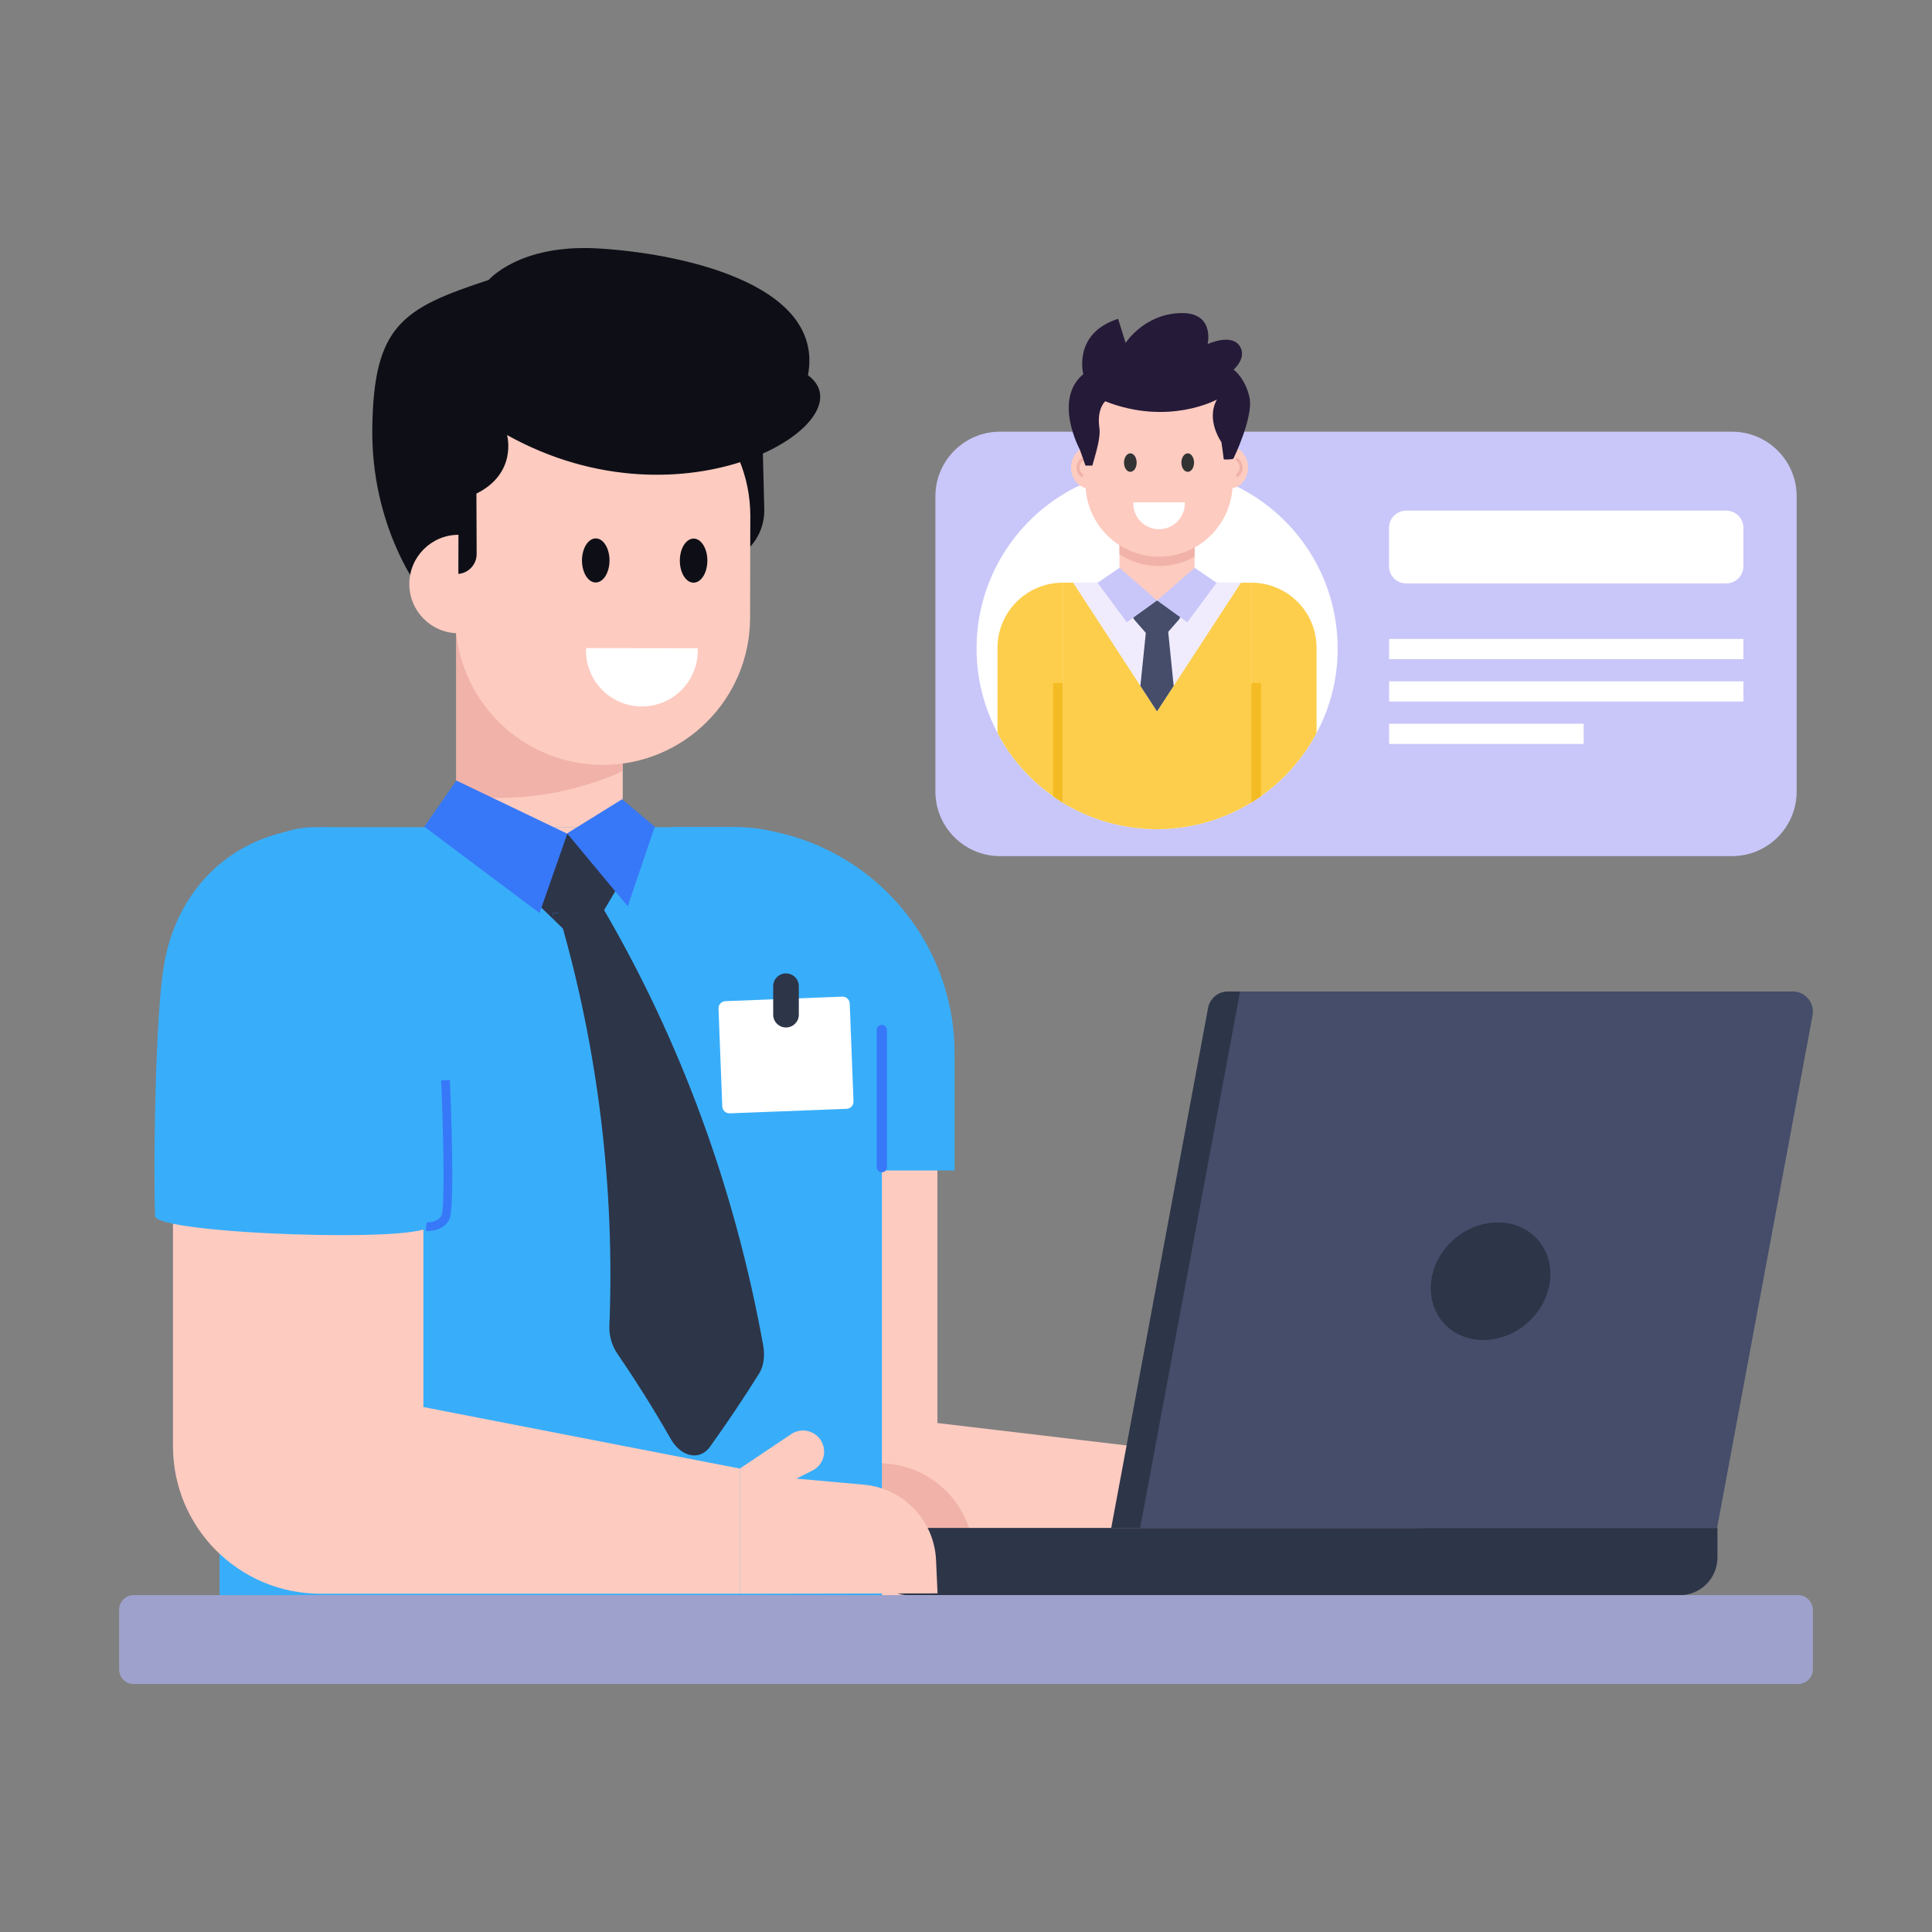
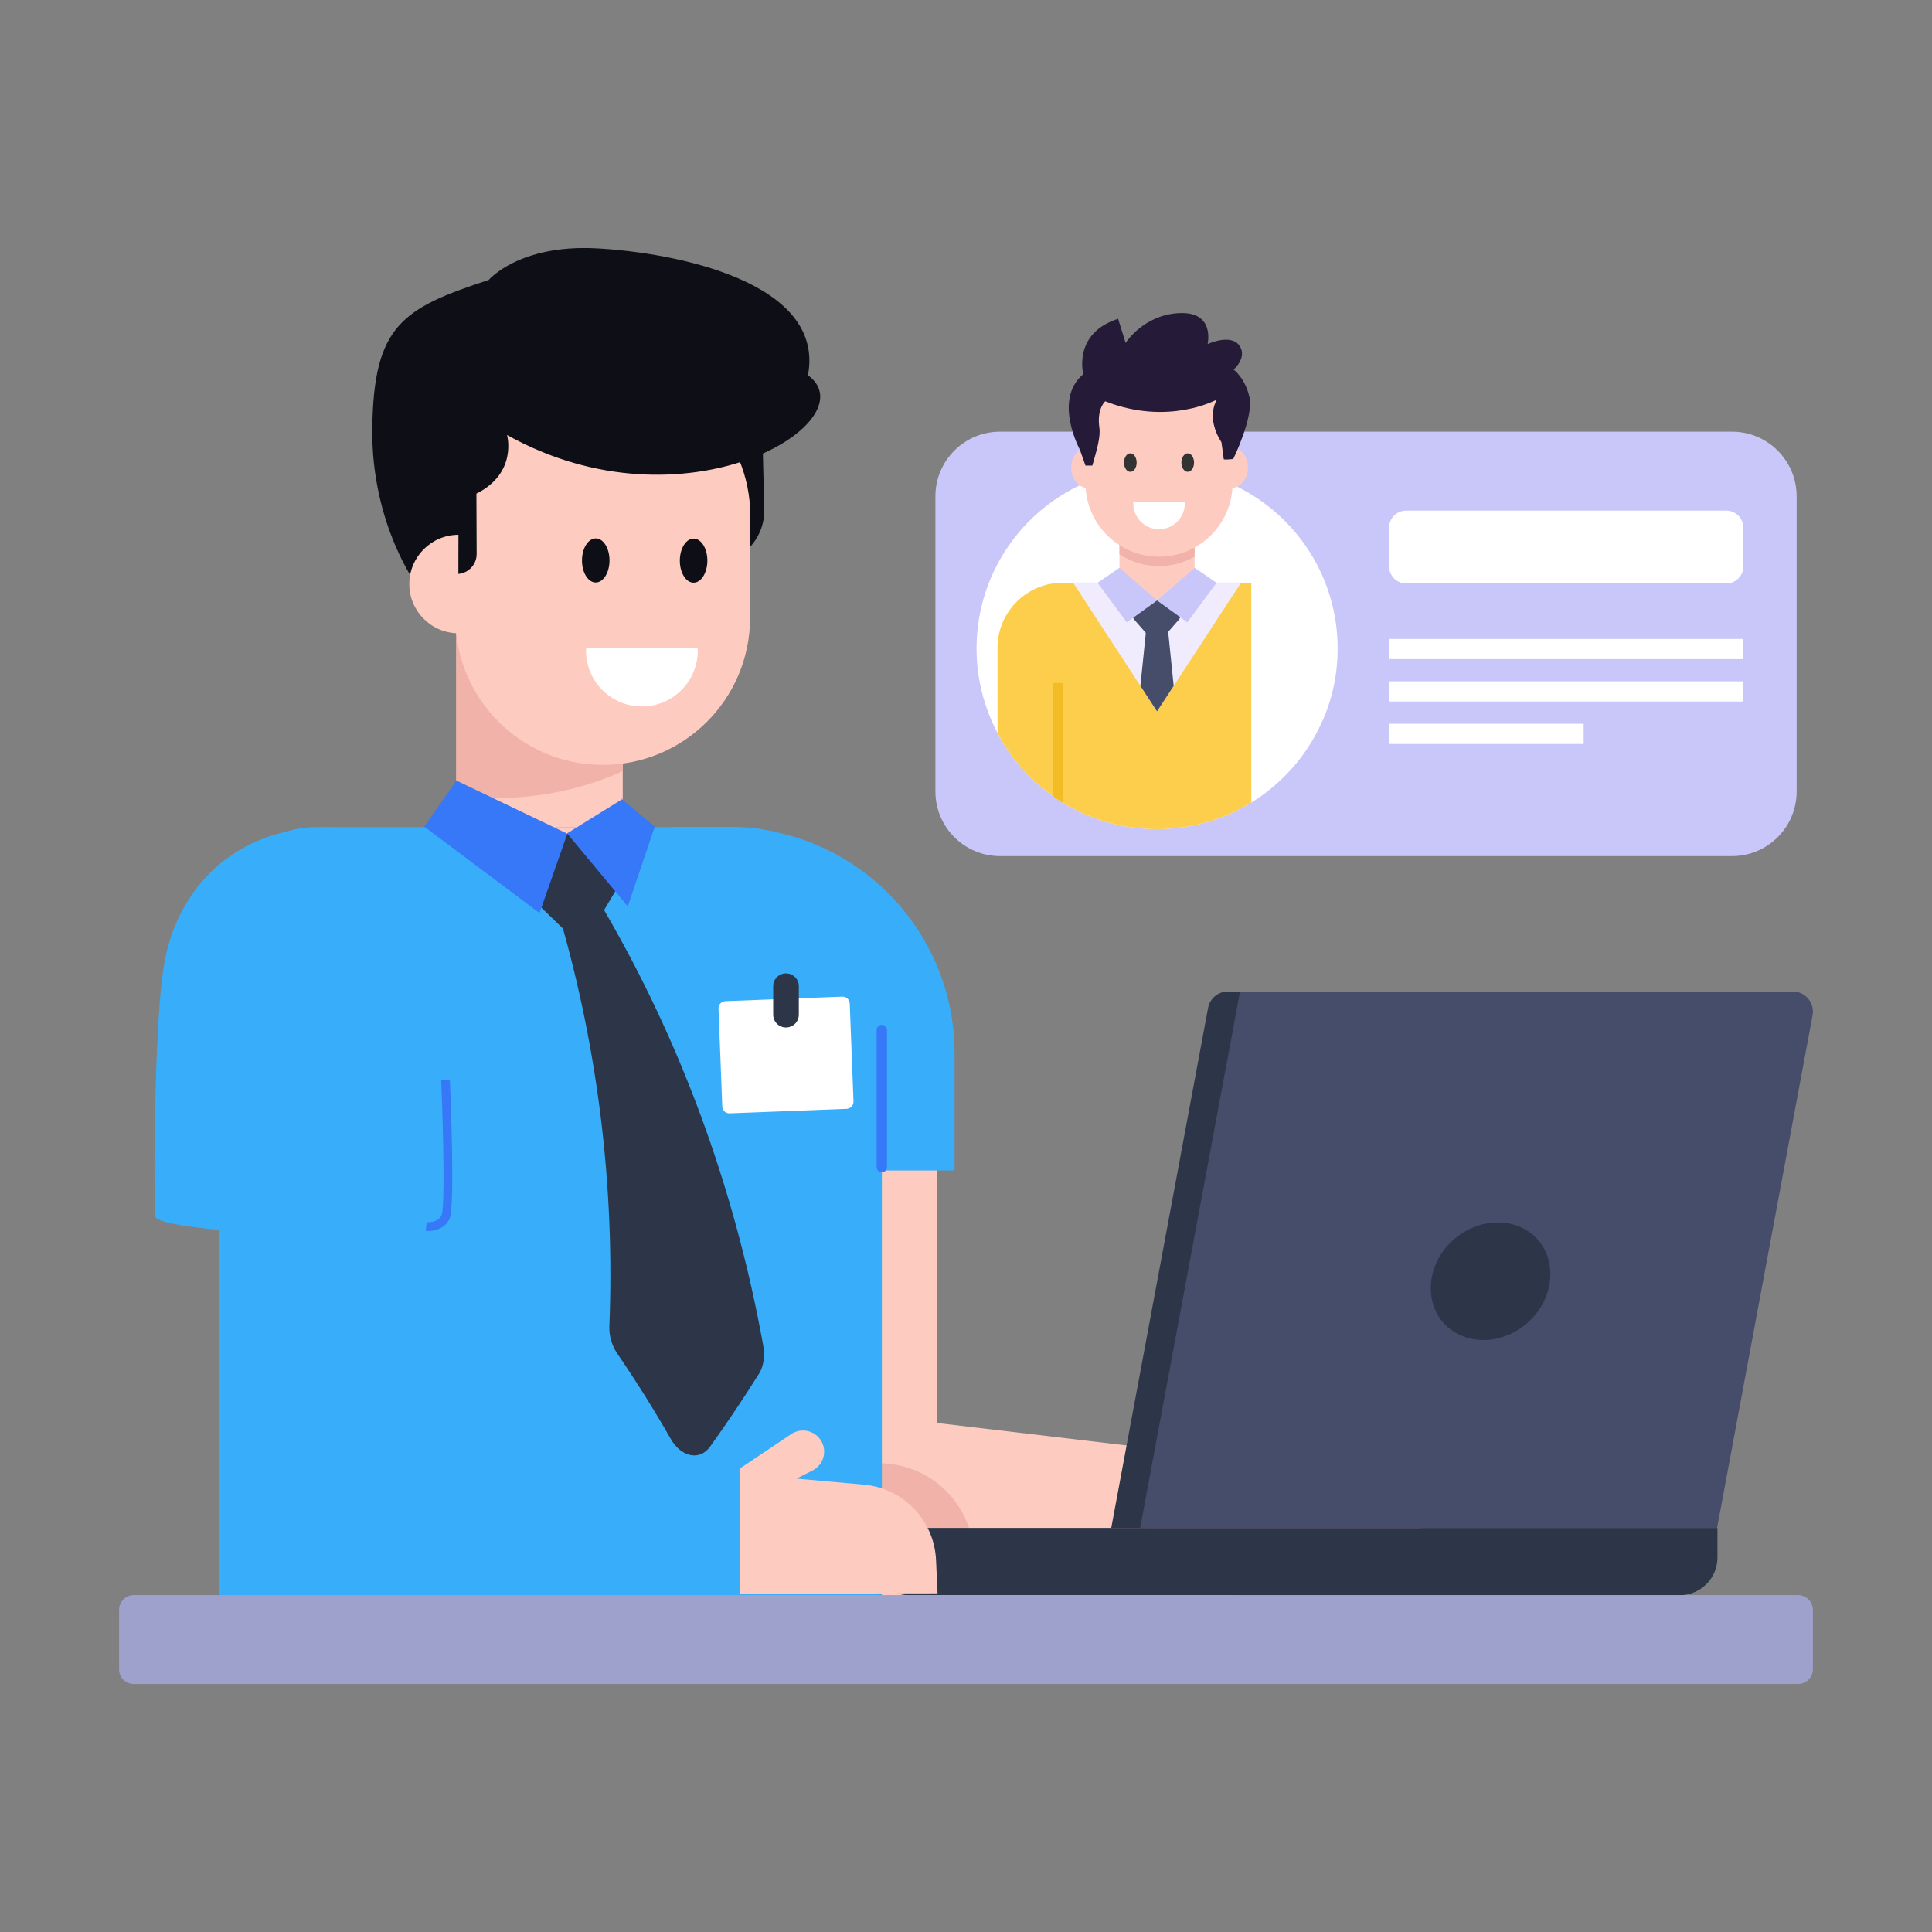
<svg xmlns="http://www.w3.org/2000/svg" id="Layer_1" height="512" viewBox="0 0 73 73" width="512">
  <rect x="0" y="0" width="73" height="73" fill="#808080" stroke="none" />
  <g id="_x31_3">
    <g>
      <g>
        <g>
          <g>
            <path d="m54.072 60.205-7.471.014v-4.73l1.942-1.302c.374-.251.882-.143 1.122.239.25.398.103.925-.317 1.137l-.606.306 2.55.229c1.492.134 2.655 1.35 2.723 2.847z" fill="#fdcbc0" />
            <g>
              <g>
                <g>
                  <path d="m46.599 55.093-11.179-1.324v-12.052l-9.462-.526-0 14.055c-0 3.08 2.496 5.576 5.576 5.576h15.069z" fill="#fdcbc0" />
                </g>
                <path d="m36.859 60.202-8.904.017v-5.638l2.315-1.552c.446-.299 1.051-.17 1.337.285l0.0 0c.298.475.123 1.103-.377 1.355l-.722.365 3.04.273c1.778.16 3.165 1.609 3.245 3.393z" fill="#f1b2a9" />
                <g>
                  <g>
                    <g>
                      <g>
                        <path d="m27.385 44.227h8.683v-4.425c0-4.723-3.829-8.552-8.552-8.552h-2.126z" fill="#38aefa" />
                        <path d="m33.322 36.689v24.135h-25.025v-25.951c0-2.005 1.615-3.619 3.619-3.619h15.958c.146 0 .292.006.439.018 2.797.225 5.009 2.565 5.009 5.417z" fill="#38aefa" />
                        <g fill="#2d3548">
                          <path d="m22.612 34.748-.412.697c-.114.188-.369.188-.559 0l-.727-.705-.02-.243h1.629z" />
                          <path d="m24.154 32.148-1.542 2.6-.089-.251h-1.629l.02.243-2.682-2.593c-.292-.29-.219-.752.118-.752h5.364c.336 0.0.613.462.441.752z" />
                          <path d="m28.679 51.904c-.593.948-1.21 1.868-1.85 2.759-.394.548-1.097.389-1.485-.294-.637-1.115-1.311-2.188-2.016-3.218-.205-.302-.312-.667-.304-1.017.212-5.259-.427-10.457-1.853-15.399-.023-.079-.045-.158-.068-.236.532-.11 1.063-.22 1.595-.33.047.08.093.159.139.239 2.819 4.843 4.911 10.388 6 16.43.074.402.015.789-.157 1.068z" />
                        </g>
                        <path d="m17.241 23.268h6.289v7.992h-6.289z" fill="#fdcbc0" />
                        <path d="m23.533 31.26-2.28.272-4.009-.272z" fill="#fdcbc0" />
                        <path d="m23.53 23.268v5.863s-2.78 1.437-6.289.898v-6.762h6.289z" fill="#f1b2a9" />
                        <g>
                          <path d="m33.319 44.295c.107 0 .195-.088.195-.195v-5.182c0-.107-.088-.195-.195-.195-.107 0-.195.088-.195.195v5.182c0 .107.088.195.195.195z" fill="#3778f8" />
                        </g>
                      </g>
                      <g>
                        <path d="m28.764 14.711.114 4.526c.014.558-.202 1.097-.597 1.49l-2.063-3.796.005-2.226z" fill="#0e0f16" />
                        <path d="m28.35 19.515-.008 3.831c-.006 3.074-2.499 5.563-5.58 5.556-3.074-.006-5.563-2.506-5.556-5.58l.008-3.831c.006-3.073 2.506-5.563 5.58-5.556 1.537.003 2.931.63 3.939 1.642 1 1.012 1.621 2.401 1.618 3.938z" fill="#fdcbc0" />
                        <ellipse cx="22.512" cy="21.178" fill="#0e0f16" rx=".833" ry=".52" transform="matrix(.002 -1 1 .002 1.287 43.646)" />
                        <ellipse cx="26.209" cy="21.186" fill="#0e0f16" rx=".833" ry=".52" transform="matrix(.002 -1 1 .002 4.969 47.35)" />
                        <path d="m22.151 24.487c-.001.031-.009.059-.009.09-.002 1.166.941 2.114 2.108 2.116 1.166.002 2.114-.941 2.116-2.108 0-.031-.008-.06-.009-.091z" fill="#fff" />
                        <path d="m15.71 22.06c.128.163-1.689-2.181-1.643-5.868.048-3.89 1.121-4.542 4.398-5.614 0 0 1.143-1.349 4.071-1.194 2.928.155 8.658 1.252 7.993 4.795 2.339 1.712-4.604 6.029-11.37 2.259 0 0 .406 1.435-1.158 2.213l.009 2.278c.002.436-.365.783-.801.757h-0l-.001-1.018z" fill="#0e0f16" />
                        <path d="m17.322 20.207c-1.024.003-1.854.832-1.856 1.857-.002 1.025.825 1.857 1.849 1.864z" fill="#fdcbc0" />
                      </g>
                    </g>
                  </g>
                  <g>
-                     <path d="m27.955 55.489-11.957-2.324v-9.396l-9.462-.526-0 11.4c-0 3.08 2.496 5.576 5.576 5.576h15.843v-4.73z" fill="#fdcbc0" />
-                   </g>
+                     </g>
                  <g>
                    <path d="m5.858 45.945c.001.686 10.369 1.04 10.369.354l.009-10.731c-.017-1.211-.494-2.292-1.239-3.077-.745-.767-1.765-1.273-2.901-1.229-3.521.137-5.51 2.603-5.908 5.273-.312 1.765-.398 7.386-.329 9.41z" fill="#38aefa" />
                  </g>
                  <g>
                    <path d="m16.165 46.512c-.044 0-.073-.003-.078-.003l.033-.329c.016.004.421.036.566-.267.117-.262.079-2.818-.016-5.089l.331-.014c.033.801.19 4.817-.016 5.247-.197.411-.639.456-.819.456z" fill="#3778f8" />
                  </g>
                  <g fill="#3778f8">
                    <path d="m23.485 30.183 1.255 1.053-1.02 3.011-2.293-2.758 2.104-1.305z" />
                    <path d="m21.425 31.496v.037l-1.039 2.967-4.356-3.265 1.214-1.742z" />
                  </g>
                </g>
              </g>
            </g>
          </g>
          <g>
            <g>
              <g>
                <path d="m64.893 57.732v1.117c0 .787-.638 1.425-1.425 1.425h-29.148c-.702 0-1.271-.569-1.271-1.271v-0c0-.702.569-1.271 1.271-1.271h30.573z" fill="#2d3548" />
              </g>
              <g>
                <path d="m47.109 37.463h-.714c-.367 0-.681.261-.748.622l-3.659 19.647h1.347z" fill="#2d3548" />
                <path d="m64.88 57.732h-21.8l3.775-20.269h20.884c.476 0 .836.432.748.901z" fill="#454d6a" />
              </g>
              <path d="m58.563 48.407c-.146 1.234-1.275 2.225-2.516 2.225-1.24 0-2.121-.991-1.968-2.225.146-1.227 1.275-2.218 2.516-2.218 1.24 0 2.121.991 1.968 2.218z" fill="#2d3548" />
            </g>
          </g>
          <path d="m35.425 60.205-7.471.014v-4.73l1.942-1.302c.374-.251.882-.143 1.122.239.25.398.103.925-.317 1.137l-.606.306 2.55.229c1.492.134 2.655 1.35 2.723 2.847z" fill="#fdcbc0" />
        </g>
        <g>
          <g>
            <g>
              <path d="m68.5 60.831v2.246c0 .306-.254.552-.56.552h-62.888c-.306 0-.552-.246-.552-.552v-2.246c0-.306.246-.56.552-.56h62.888c.306 0 .56.254.56.56z" fill="#9ea1cc" />
            </g>
          </g>
        </g>
        <path d="m32.107 37.921.142 3.692c.006.153-.11.278-.263.284l-4.411.17c-.154.006-.278-.11-.284-.263l-.142-3.692c-.006-.154.11-.278.263-.284l4.411-.17c.153-.006.278.11.284.263z" fill="#fff" />
      </g>
      <path d="m30.183 37.26v1.082c0 .267-.22.481-.487.481-.26 0-.481-.214-.481-.481v-1.082c0-.267.22-.481.481-.481.267 0 .487.214.487.481z" fill="#2d3548" />
    </g>
    <g>
      <path d="m65.443 32.348h-27.656c-1.349 0-2.443-1.094-2.443-2.443v-11.151c0-1.349 1.094-2.443 2.443-2.443h27.656c1.349 0 2.443 1.094 2.443 2.443v11.151c0 1.349-1.094 2.443-2.443 2.443z" fill="#c9c7f9" />
      <g>
        <path d="m50.543 24.508c0 1.152-.283 2.233-.798 3.186-.122.238-.264.463-.412.682-.451.657-1.03 1.242-1.686 1.706-.032.019-.058.045-.09.064-.045.032-.084.058-.129.084-.052.032-.097.064-.148.097-.019.013-.032.019-.058.032-.837.502-1.796.83-2.806.933-.232.026-.463.039-.702.039-.232 0-.47-.013-.695-.039-1.017-.103-1.963-.425-2.806-.927-.019-.013-.032-.026-.058-.032-.052-.039-.103-.071-.154-.103-.026-.019-.058-.039-.09-.058-.039-.026-.084-.058-.122-.09-.65-.457-1.223-1.03-1.686-1.699-.148-.219-.29-.451-.412-.689-.502-.953-.792-2.034-.792-3.186 0-2.581 1.429-4.821 3.527-5.98.122-.071.251-.135.38-.187.071-.039.142-.071.212-.097.122-.058.251-.109.38-.161.045-.013.09-.026.135-.045h.006c.051-.019.097-.032.148-.051h.006c.026-.006.045-.013.071-.019.206-.064.425-.116.644-.161.058-.013.116-.026.18-.032h.006c.09-.019.18-.032.27-.039.077-.013.161-.019.238-.026.2-.026.406-.032.611-.032.348 0 .695.026 1.03.084.077.006.154.019.225.039h.006c.296.051.579.129.856.219.019.006.045.006.064.019.019 0 .039.013.058.019.064.019.135.045.206.071.142.051.277.109.412.174.058.026.116.058.174.084 2.253 1.12 3.798 3.431 3.798 6.121z" fill="#fff" />
        <g>
          <g>
            <g>
              <g>
                <g>
                  <g>
                    <g>
                      <g>
                        <g>
                          <g>
                            <g>
                              <g>
                                <g>
                                  <g>
                                    <path d="m47.28 22.017v8.31c-.019.013-.032.019-.058.032-.837.502-1.796.83-2.806.933-.232.026-.463.039-.702.039-.232 0-.47-.013-.695-.039-1.017-.103-1.963-.425-2.806-.927-.019-.013-.032-.026-.058-.032v-8.316z" fill="#fdce4b" />
                                  </g>
                                </g>
                              </g>
                            </g>
                          </g>
                        </g>
                        <path d="m46.898 22.007-2.551 3.909-.629.964-.629-.964-2.548-3.909z" fill="#f0ecfd" />
                        <g fill="#454d6a">
                          <path d="m44.347 25.916-.629.964-.629-.964.206-2.005.025-.251h.797l.023.217z" />
                          <path d="m44.52 23.44-.479.547c-.18.206-.501.206-.682-0l-.479-.547c-.257-.293-.049-.752.341-.752h.958c.389 0 .597.459.341.752z" />
                        </g>
                      </g>
                      <g>
                        <path d="m45.137 19.952v2.06l-1.417.677-1.421-.677v-2.06z" fill="#fdcbc0" />
                        <path d="m45.137 19.952v1.084c-.398.224-.856.351-1.342.351-.552 0-1.066-.163-1.496-.444v-.991z" fill="#f1b2a9" />
                        <g fill="#c9c7f9">
                          <path d="m45.973 22.014-1.111 1.5-1.143-.824 1.419-1.237.814.558z" />
                          <path d="m41.465 22.014 1.111 1.5 1.143-.824-1.419-1.237-.814.558z" />
                        </g>
                      </g>
                    </g>
                  </g>
                </g>
              </g>
            </g>
            <g>
              <ellipse cx="46.483" cy="17.667" fill="#fdcbc0" rx=".673" ry=".785" />
-               <path d="m46.752 18.021c-.016 0-.031-.006-.042-.019-.021-.023-.019-.059.005-.08.081-.071.125-.162.125-.255 0-.093-.044-.184-.125-.255-.023-.021-.026-.056-.005-.08.021-.023.057-.026.08-.005.106.093.163.214.163.34 0 .126-.058.246-.163.34-.011.01-.024.014-.038.014z" fill="#f1b2a9" />
              <ellipse cx="41.144" cy="17.667" fill="#fdcbc0" rx=".673" ry=".785" />
-               <path d="m40.875 18.021c.016 0 .031-.006.042-.019.021-.023.019-.059-.005-.08-.081-.071-.125-.162-.125-.255 0-.093.044-.184.125-.255.023-.021.026-.056.005-.08-.021-.023-.057-.026-.08-.005-.106.093-.163.214-.163.34 0 .126.058.246.163.34.011.01.024.014.038.014z" fill="#f1b2a9" />
              <path d="m46.573 16.811v1.445c0 1.536-1.246 2.779-2.779 2.779-1.536 0-2.779-1.243-2.779-2.779v-1.445c0-1.536 1.243-2.779 2.779-2.779.768 0 1.462.31 1.966.814.504.504.814 1.198.814 1.966z" fill="#fdcbc0" />
              <path d="m42.948 17.48c0 .193-.106.348-.238.348s-.24-.155-.24-.348c0-.193.108-.351.24-.351s.238.158.238.351z" fill="#333" />
              <path d="m45.117 17.48c0 .193-.106.348-.238.348-.132 0-.24-.155-.24-.348 0-.193.108-.351.24-.351.132 0 .238.158.238.351z" fill="#333" />
              <path d="m42.824 18.98c-.001.014-.004.027-.004.042 0 .538.436.974.974.974.538 0 .974-.436.974-.974 0-.014-.004-.028-.004-.042z" fill="#fff" />
              <path d="m46.614 17.312-.039.034s-.337.039-.337 0c0-.039-.087-.641-.087-.641s-.602-.838-.169-1.609c0 0-1.825 1.011-4.22.067 0 0-.326.269-.222 1.002.051.359-.112.882-.266 1.427h-.26l-.212-.602s-1.026-1.889.13-2.852c0 0-.41-1.542 1.315-2.091l.284.911s.679-1.07 2.033-1.127c1.359-.063 1.065 1.171 1.065 1.171s.862-.405 1.195.048c.328.453-.212.915-.212.915s.434.313.597 1.041c.169.728-.597 2.308-.597 2.308z" fill="#251a38" />
            </g>
          </g>
          <path d="m40.155 22.017v8.316c-.052-.039-.103-.071-.154-.103-.026-.019-.058-.039-.09-.058-.039-.026-.084-.058-.122-.09-.65-.457-1.223-1.03-1.686-1.699-.148-.219-.29-.451-.412-.689v-3.218c0-1.358 1.107-2.459 2.465-2.459z" fill="#fdce4b" />
          <path d="m40.155 25.808v4.525c-.052-.039-.103-.071-.154-.103-.026-.019-.058-.039-.09-.058-.039-.026-.084-.058-.122-.09v-4.274z" fill="#f4bc24" />
-           <path d="m49.745 24.476v3.218c-.122.238-.264.463-.412.682-.451.657-1.03 1.242-1.686 1.706-.032.019-.058.045-.09.064-.045.032-.084.058-.129.084-.052.032-.097.064-.148.097v-8.31c1.365 0 2.465 1.101 2.465 2.459z" fill="#fdce4b" />
-           <path d="m47.647 25.808v4.274c-.032.019-.058.045-.09.064-.045.032-.084.058-.129.084-.052.032-.097.064-.148.097v-4.519z" fill="#f4bc24" />
        </g>
      </g>
      <g fill="#fff">
        <path d="m65.225 22.045h-12.092c-.358 0-.649-.29-.649-.649v-1.453c0-.358.29-.649.649-.649h12.092c.358 0 .649.29.649.649v1.453c0 .358-.29.649-.649.649z" />
        <g>
          <path d="m52.487 24.142h13.387v.763h-13.387z" />
          <path d="m52.487 25.744h13.387v.763h-13.387z" />
          <path d="m52.487 27.347h7.351v.763h-7.351z" />
        </g>
      </g>
    </g>
  </g>
</svg>